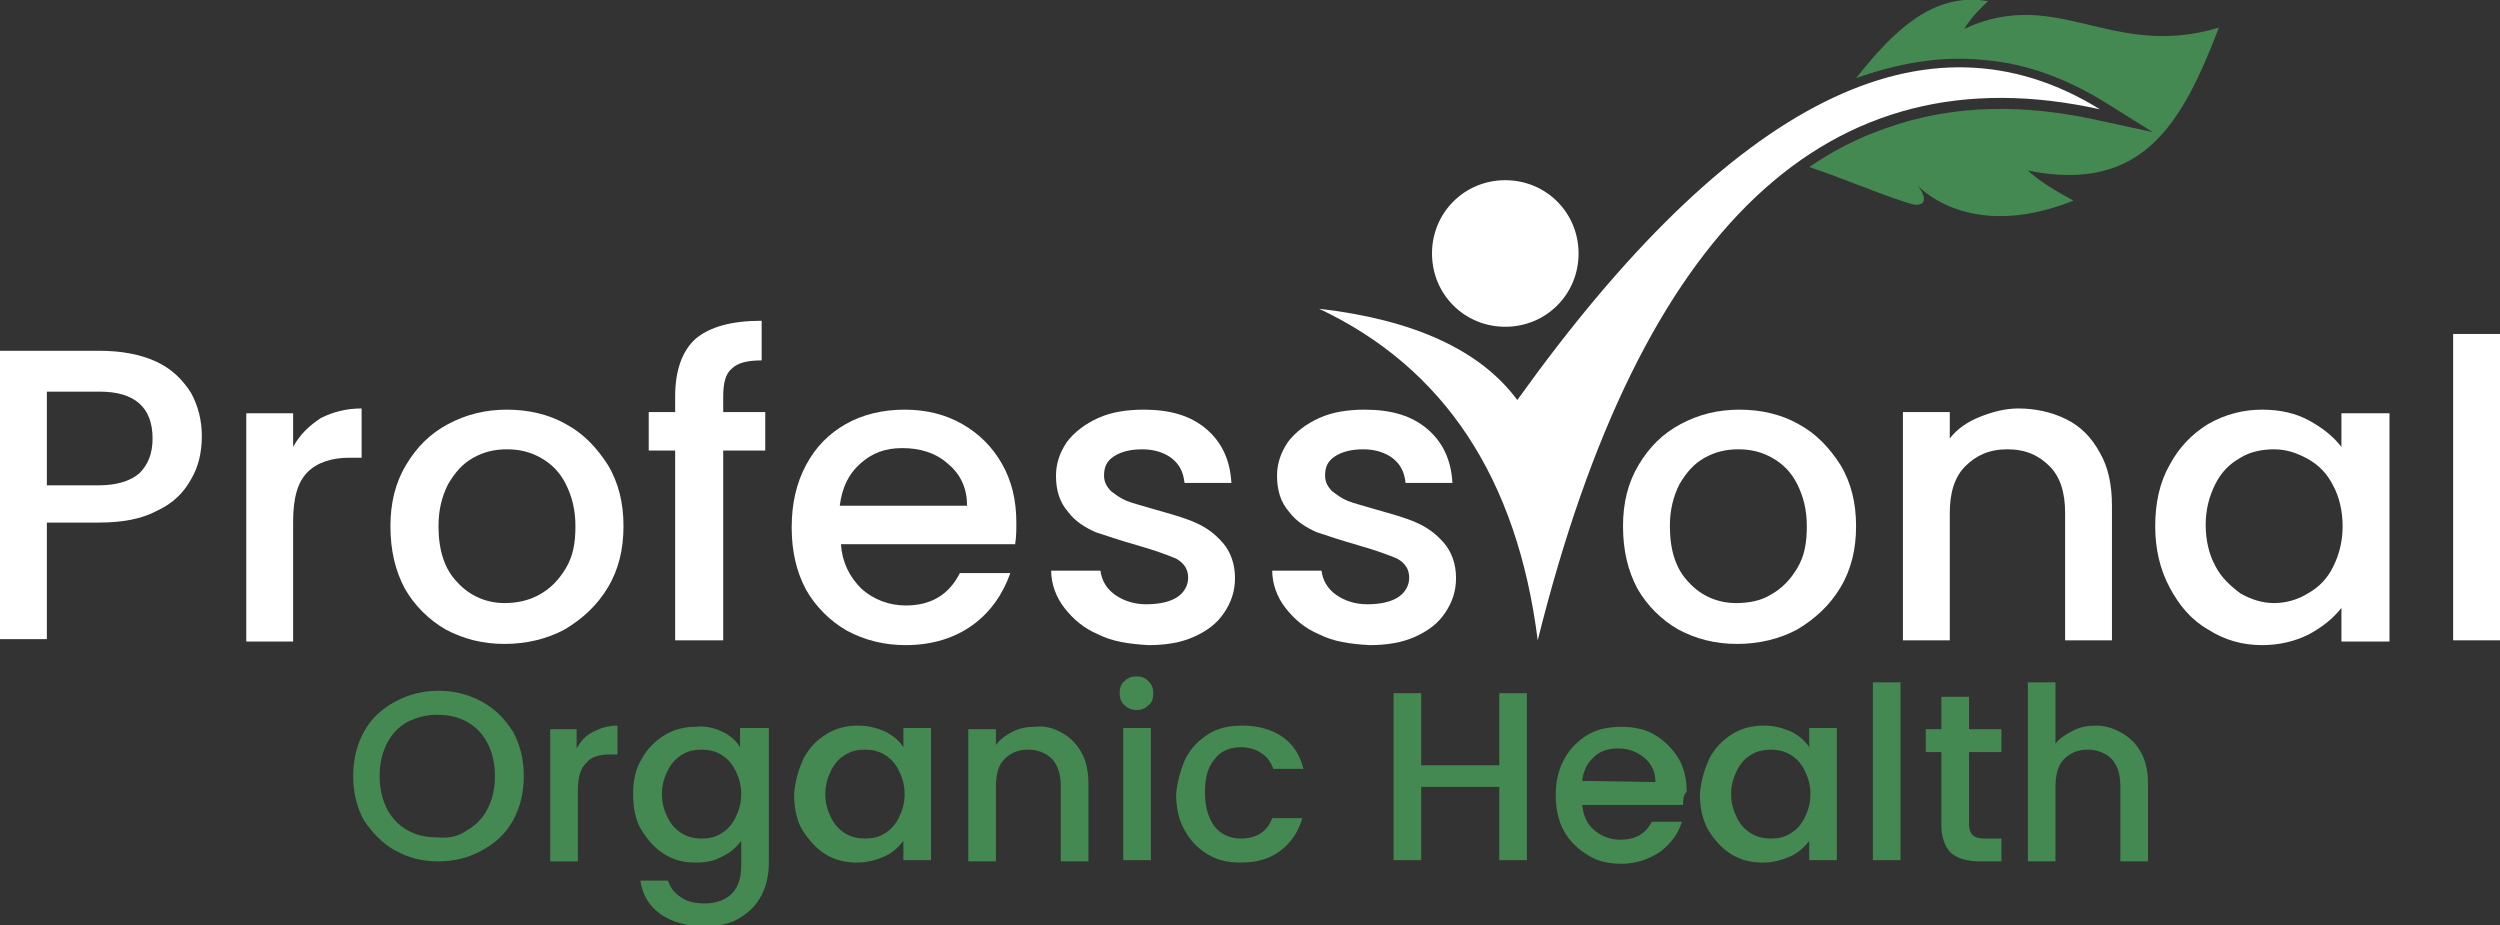
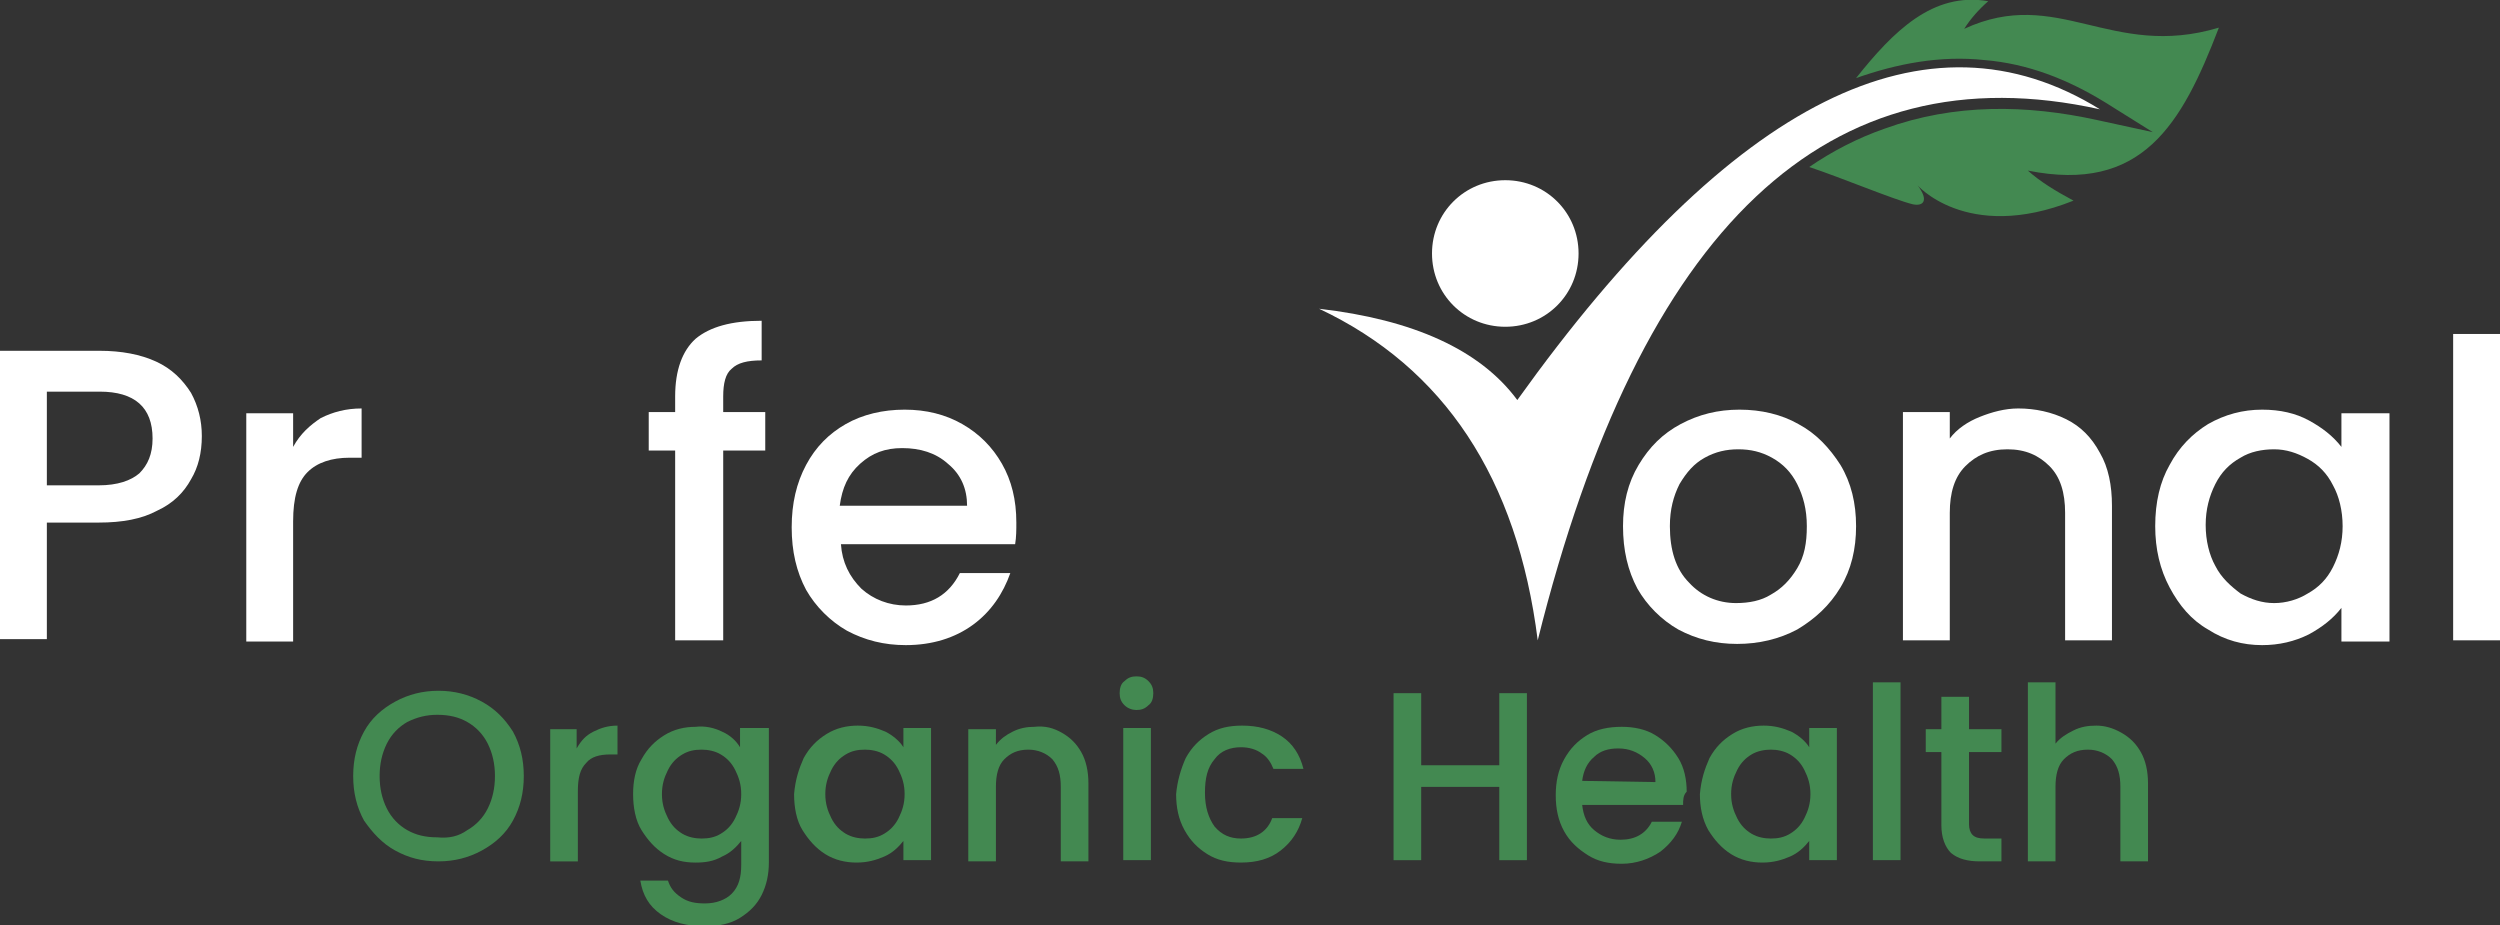
<svg xmlns="http://www.w3.org/2000/svg" id="Layer_1" x="0px" y="0px" viewBox="0 0 208.1 77" style="enable-background:new 0 0 208.1 77;" xml:space="preserve">
  <rect x="0" y="0" width="208.1" height="77" fill="#333333" stroke="none" />
  <style type="text/css">	.st0{fill:#438951;}	.st1{fill:#FFFFFF;}	.st2{fill-rule:evenodd;clip-rule:evenodd;fill:#FFFFFF;}	.st3{fill-rule:evenodd;clip-rule:evenodd;fill:#438951;}</style>
  <g>
    <g>
      <path class="st0" d="M32.9,70.8c-1.1-0.6-1.9-1.5-2.6-2.5c-0.6-1.1-0.9-2.3-0.9-3.7c0-1.4,0.3-2.6,0.9-3.7   c0.6-1.1,1.5-1.9,2.6-2.5c1.1-0.6,2.3-0.9,3.6-0.9s2.5,0.3,3.6,0.9c1.1,0.6,1.9,1.4,2.6,2.5c0.6,1.1,0.9,2.3,0.9,3.7   s-0.3,2.6-0.9,3.7c-0.6,1.1-1.5,1.9-2.6,2.5s-2.3,0.9-3.6,0.9C35.1,71.7,34,71.4,32.9,70.8z M38.9,69.1c0.7-0.4,1.3-1,1.7-1.8   s0.6-1.7,0.6-2.7s-0.2-1.9-0.6-2.7c-0.4-0.8-1-1.4-1.7-1.8c-0.7-0.4-1.5-0.6-2.5-0.6c-0.9,0-1.7,0.2-2.5,0.6   c-0.7,0.4-1.3,1-1.7,1.8c-0.4,0.8-0.6,1.7-0.6,2.7s0.2,1.9,0.6,2.7c0.4,0.8,1,1.4,1.7,1.8s1.5,0.6,2.5,0.6   C37.4,69.8,38.2,69.6,38.9,69.1z" />
      <path class="st0" d="M49.4,60.9c0.6-0.3,1.2-0.5,2-0.5v2.4h-0.6c-0.9,0-1.6,0.2-2,0.7c-0.5,0.5-0.7,1.2-0.7,2.4v5.8h-2.3v-11H48   v1.6C48.4,61.6,48.8,61.2,49.4,60.9z" />
      <path class="st0" d="M60.1,60.9c0.7,0.3,1.2,0.8,1.5,1.3v-1.6H64v11.2c0,1-0.2,1.9-0.6,2.7c-0.4,0.8-1,1.4-1.8,1.9   s-1.8,0.7-2.9,0.7c-1.5,0-2.7-0.3-3.7-1s-1.5-1.6-1.7-2.8h2.3c0.2,0.6,0.5,1,1.1,1.4s1.2,0.5,2,0.5c0.9,0,1.7-0.3,2.2-0.8   c0.6-0.6,0.8-1.4,0.8-2.4v-2c-0.4,0.5-0.9,1-1.6,1.3c-0.7,0.4-1.4,0.5-2.2,0.5c-1,0-1.8-0.2-2.6-0.7s-1.4-1.2-1.9-2   s-0.7-1.9-0.7-3s0.2-2.1,0.7-2.9c0.5-0.9,1.1-1.5,1.9-2c0.8-0.5,1.7-0.7,2.6-0.7C58.7,60.4,59.5,60.6,60.1,60.9z M61.2,64.1   c-0.3-0.6-0.7-1-1.2-1.3s-1.1-0.4-1.6-0.4c-0.6,0-1.1,0.1-1.6,0.4c-0.5,0.3-0.9,0.7-1.2,1.3s-0.5,1.2-0.5,2s0.2,1.4,0.5,2   s0.7,1,1.2,1.3s1.1,0.4,1.6,0.4c0.6,0,1.1-0.1,1.6-0.4s0.9-0.7,1.2-1.3c0.3-0.6,0.5-1.2,0.5-2S61.5,64.7,61.2,64.1z" />
      <path class="st0" d="M66.9,63.1c0.5-0.9,1.1-1.5,1.9-2s1.7-0.7,2.6-0.7s1.6,0.2,2.3,0.5c0.6,0.3,1.2,0.8,1.5,1.3v-1.6h2.3v11h-2.3   V70c-0.4,0.5-0.9,1-1.6,1.3s-1.4,0.5-2.3,0.5s-1.8-0.2-2.6-0.7c-0.8-0.5-1.4-1.2-1.9-2s-0.7-1.9-0.7-3   C66.2,64.9,66.5,64,66.9,63.1z M74.8,64.1c-0.3-0.6-0.7-1-1.2-1.3s-1.1-0.4-1.6-0.4c-0.6,0-1.1,0.1-1.6,0.4   c-0.5,0.3-0.9,0.7-1.2,1.3c-0.3,0.6-0.5,1.2-0.5,2s0.2,1.4,0.5,2s0.7,1,1.2,1.3s1.1,0.4,1.6,0.4c0.6,0,1.1-0.1,1.6-0.4   s0.9-0.7,1.2-1.3c0.3-0.6,0.5-1.2,0.5-2S75.1,64.7,74.8,64.1z" />
      <path class="st0" d="M88.4,61c0.7,0.4,1.2,0.9,1.6,1.6c0.4,0.7,0.6,1.6,0.6,2.6v6.5h-2.3v-6.2c0-1-0.2-1.7-0.7-2.3   c-0.5-0.5-1.2-0.8-2-0.8c-0.9,0-1.5,0.3-2,0.8s-0.7,1.3-0.7,2.3v6.2h-2.3v-11h2.3V62c0.4-0.5,0.8-0.8,1.4-1.1s1.2-0.4,1.8-0.4   C87,60.4,87.7,60.6,88.4,61z" />
      <path class="st0" d="M93.6,58.7c-0.3-0.3-0.4-0.6-0.4-1s0.1-0.8,0.4-1c0.3-0.3,0.6-0.4,1-0.4s0.7,0.1,1,0.4c0.3,0.3,0.4,0.6,0.4,1   s-0.1,0.8-0.4,1c-0.3,0.3-0.6,0.4-1,0.4C94.3,59.1,93.9,59,93.6,58.7z M95.8,60.6v11h-2.3v-11H95.8z" />
      <path class="st0" d="M98.7,63.1c0.5-0.9,1.1-1.5,1.9-2s1.7-0.7,2.8-0.7c1.3,0,2.4,0.3,3.3,0.9c0.9,0.6,1.5,1.5,1.8,2.7H106   c-0.2-0.5-0.5-1-1-1.3c-0.4-0.3-1-0.5-1.7-0.5c-0.9,0-1.7,0.3-2.2,1c-0.6,0.7-0.8,1.6-0.8,2.8s0.3,2.1,0.8,2.8   c0.6,0.7,1.3,1,2.2,1c1.3,0,2.2-0.6,2.6-1.7h2.5c-0.3,1.1-0.9,2-1.8,2.7s-2,1-3.3,1c-1.1,0-2-0.2-2.8-0.7s-1.4-1.1-1.9-2   s-0.7-1.9-0.7-3C98,65,98.3,64,98.7,63.1z" />
      <path class="st0" d="M127.1,57.7v13.9h-2.3v-6.1h-6.5v6.1H116V57.7h2.3v6h6.5v-6H127.1z" />
      <path class="st0" d="M140.1,67h-8.4c0.1,0.9,0.4,1.6,1,2.1s1.3,0.8,2.2,0.8c1.2,0,2.1-0.5,2.6-1.5h2.5c-0.3,1-0.9,1.8-1.8,2.5   c-0.9,0.6-2,1-3.2,1c-1.1,0-2-0.2-2.8-0.7s-1.5-1.1-2-2s-0.7-1.9-0.7-3s0.2-2.1,0.7-3s1.1-1.5,1.9-2c0.8-0.5,1.8-0.7,2.9-0.7   c1,0,2,0.2,2.8,0.7s1.4,1.1,1.9,1.9c0.5,0.8,0.7,1.8,0.7,2.8C140.1,66.2,140.1,66.6,140.1,67z M137.8,65.1c0-0.8-0.3-1.5-0.9-2   c-0.6-0.5-1.3-0.8-2.2-0.8c-0.8,0-1.5,0.2-2,0.7c-0.6,0.5-0.9,1.2-1,2L137.8,65.1L137.8,65.1z" />
      <path class="st0" d="M142.3,63.1c0.5-0.9,1.1-1.5,1.9-2c0.8-0.5,1.7-0.7,2.6-0.7c0.9,0,1.6,0.2,2.3,0.5c0.6,0.3,1.2,0.8,1.5,1.3   v-1.6h2.3v11h-2.3V70c-0.4,0.5-0.9,1-1.6,1.3c-0.7,0.3-1.4,0.5-2.3,0.5c-0.9,0-1.8-0.2-2.6-0.7s-1.4-1.2-1.9-2   c-0.5-0.9-0.7-1.9-0.7-3C141.6,64.9,141.9,64,142.3,63.1z M150.2,64.1c-0.3-0.6-0.7-1-1.2-1.3s-1.1-0.4-1.6-0.4s-1.1,0.1-1.6,0.4   c-0.5,0.3-0.9,0.7-1.2,1.3s-0.5,1.2-0.5,2s0.2,1.4,0.5,2s0.7,1,1.2,1.3s1.1,0.4,1.6,0.4c0.6,0,1.1-0.1,1.6-0.4s0.9-0.7,1.2-1.3   c0.3-0.6,0.5-1.2,0.5-2S150.5,64.7,150.2,64.1z" />
      <path class="st0" d="M158.2,56.8v14.8h-2.3V56.8H158.2z" />
      <path class="st0" d="M163.9,62.5v6.1c0,0.4,0.1,0.7,0.3,0.9c0.2,0.2,0.5,0.3,1,0.3h1.4v1.9h-1.8c-1,0-1.8-0.2-2.4-0.7   c-0.5-0.5-0.8-1.3-0.8-2.3v-6.1h-1.3v-1.9h1.3V58h2.3v2.7h2.7v1.9h-2.7V62.5z" />
      <path class="st0" d="M176.6,61c0.7,0.4,1.2,0.9,1.6,1.6c0.4,0.7,0.6,1.6,0.6,2.6v6.5h-2.3v-6.2c0-1-0.2-1.7-0.7-2.3   c-0.5-0.5-1.2-0.8-2-0.8c-0.9,0-1.5,0.3-2,0.8s-0.7,1.3-0.7,2.3v6.2h-2.3V56.8h2.3v5.1c0.4-0.5,0.9-0.8,1.5-1.1s1.2-0.4,1.9-0.4   C175.2,60.4,175.9,60.6,176.6,61z" />
    </g>
    <g>
      <path class="st1" d="M15.9,39.9c-0.6,1.1-1.5,2-2.8,2.6c-1.3,0.7-2.9,1-4.9,1H3.9v9.7H0v-24h8.3c1.8,0,3.4,0.3,4.7,0.9   s2.2,1.5,2.9,2.6c0.6,1.1,0.9,2.3,0.9,3.6C16.8,37.7,16.5,38.9,15.9,39.9z M11.6,39.4c0.7-0.7,1.1-1.6,1.1-2.9   c0-2.6-1.5-3.9-4.4-3.9H3.9v7.8h4.3C9.8,40.4,10.9,40,11.6,39.4z" />
      <path class="st1" d="M26.7,34.8c1-0.5,2.1-0.8,3.4-0.8v4.1h-1c-1.5,0-2.7,0.4-3.5,1.2s-1.2,2.1-1.2,4.1v10h-3.9v-19h3.9v2.8   C25,36.1,25.8,35.4,26.7,34.8z" />
-       <path class="st1" d="M37.1,52.4c-1.4-0.8-2.6-2-3.4-3.4c-0.8-1.5-1.2-3.2-1.2-5.2c0-1.9,0.4-3.6,1.3-5.1c0.9-1.5,2-2.6,3.5-3.4   c1.5-0.8,3.1-1.2,4.9-1.2c1.8,0,3.5,0.4,4.9,1.2c1.5,0.8,2.6,2,3.5,3.4c0.9,1.5,1.3,3.2,1.3,5.1c0,1.9-0.4,3.6-1.3,5.1   c-0.9,1.5-2.1,2.6-3.6,3.5c-1.5,0.8-3.2,1.2-5,1.2S38.6,53.2,37.1,52.4z M44.9,49.5c0.9-0.5,1.6-1.2,2.2-2.2   c0.6-1,0.8-2.1,0.8-3.5s-0.3-2.5-0.8-3.5s-1.2-1.7-2.1-2.2c-0.9-0.5-1.8-0.7-2.8-0.7s-1.9,0.2-2.8,0.7c-0.9,0.5-1.5,1.2-2.1,2.2   c-0.5,1-0.8,2.1-0.8,3.5c0,2,0.5,3.6,1.6,4.7c1,1.1,2.4,1.7,3.9,1.7C43,50.2,44,50,44.9,49.5z" />
      <path class="st1" d="M63.7,37.5h-3.5v15.8h-4V37.5H54v-3.2h2.2V33c0-2.2,0.6-3.8,1.7-4.8c1.2-1,3-1.5,5.5-1.5V30   c-1.2,0-2,0.2-2.5,0.7c-0.5,0.4-0.7,1.2-0.7,2.3v1.3h3.5V37.5z" />
      <path class="st1" d="M84.5,45.3H70c0.1,1.5,0.7,2.7,1.7,3.7c1,0.9,2.3,1.4,3.7,1.4c2.1,0,3.6-0.9,4.5-2.7h4.2   c-0.6,1.7-1.6,3.2-3.1,4.3s-3.4,1.7-5.6,1.7c-1.8,0-3.4-0.4-4.9-1.2c-1.4-0.8-2.6-2-3.4-3.4c-0.8-1.5-1.2-3.2-1.2-5.2   s0.4-3.7,1.2-5.2c0.8-1.5,1.9-2.6,3.3-3.4c1.4-0.8,3.1-1.2,4.9-1.2s3.4,0.4,4.8,1.2s2.5,1.9,3.3,3.3c0.8,1.4,1.2,3,1.2,4.9   C84.6,44.1,84.6,44.7,84.5,45.3z M80.5,42.1c0-1.4-0.5-2.6-1.6-3.5c-1-0.9-2.3-1.3-3.8-1.3c-1.4,0-2.5,0.4-3.5,1.3   c-1,0.9-1.5,2-1.7,3.5H80.5z" />
-       <path class="st1" d="M91.4,52.8c-1.2-0.5-2.1-1.3-2.8-2.2c-0.7-0.9-1.1-2-1.1-3.1h4.1c0.1,0.8,0.5,1.5,1.2,2s1.6,0.8,2.6,0.8   c1.1,0,2-0.2,2.6-0.6c0.6-0.4,0.9-1,0.9-1.6c0-0.7-0.3-1.2-1-1.6c-0.7-0.3-1.8-0.7-3.2-1.1c-1.4-0.4-2.6-0.8-3.5-1.1   c-0.9-0.4-1.7-0.9-2.3-1.7c-0.7-0.8-1-1.8-1-3c0-1,0.3-1.9,0.9-2.8c0.6-0.8,1.5-1.5,2.6-2s2.4-0.7,3.8-0.7c2.2,0,3.9,0.5,5.2,1.6   c1.3,1.1,2,2.6,2.1,4.5h-3.9c-0.1-0.9-0.4-1.5-1-2s-1.5-0.8-2.5-0.8s-1.8,0.2-2.4,0.6c-0.6,0.4-0.8,0.9-0.8,1.6   c0,0.5,0.2,0.9,0.6,1.3c0.4,0.3,0.8,0.6,1.3,0.8s1.3,0.4,2.3,0.7c1.4,0.4,2.5,0.7,3.4,1.1c0.9,0.4,1.6,0.9,2.3,1.7   c0.6,0.7,1,1.7,1,2.9c0,1.1-0.3,2-0.9,2.9s-1.4,1.5-2.5,2s-2.4,0.7-3.8,0.7C93.9,53.6,92.6,53.4,91.4,52.8z" />
-       <path class="st1" d="M109.8,52.8c-1.2-0.5-2.1-1.3-2.8-2.2c-0.7-0.9-1.1-2-1.1-3.1h4.1c0.1,0.8,0.5,1.5,1.2,2s1.6,0.8,2.6,0.8   c1.1,0,2-0.2,2.6-0.6c0.6-0.4,0.9-1,0.9-1.6c0-0.7-0.3-1.2-1-1.6c-0.7-0.3-1.8-0.7-3.2-1.1c-1.4-0.4-2.6-0.8-3.5-1.1   c-0.9-0.4-1.7-0.9-2.3-1.7c-0.7-0.8-1-1.8-1-3c0-1,0.3-1.9,0.9-2.8c0.6-0.8,1.5-1.5,2.6-2s2.4-0.7,3.8-0.7c2.2,0,3.9,0.5,5.2,1.6   c1.3,1.1,2,2.6,2.1,4.5H117c-0.1-0.9-0.4-1.5-1-2s-1.5-0.8-2.5-0.8s-1.8,0.2-2.4,0.6c-0.6,0.4-0.8,0.9-0.8,1.6   c0,0.5,0.2,0.9,0.6,1.3c0.4,0.3,0.8,0.6,1.3,0.8s1.3,0.4,2.3,0.7c1.4,0.4,2.5,0.7,3.4,1.1c0.9,0.4,1.6,0.9,2.3,1.7   c0.6,0.7,1,1.7,1,2.9c0,1.1-0.3,2-0.9,2.9s-1.4,1.5-2.5,2s-2.4,0.7-3.8,0.7C112.3,53.6,111,53.4,109.8,52.8z" />
      <path class="st1" d="M139.7,52.4c-1.4-0.8-2.6-2-3.4-3.4c-0.8-1.5-1.2-3.2-1.2-5.2c0-1.9,0.4-3.6,1.3-5.1c0.9-1.5,2-2.6,3.5-3.4   c1.5-0.8,3.1-1.2,4.9-1.2c1.8,0,3.5,0.4,4.9,1.2c1.5,0.8,2.6,2,3.5,3.4c0.9,1.5,1.3,3.2,1.3,5.1c0,1.9-0.4,3.6-1.3,5.1   c-0.9,1.5-2.1,2.6-3.6,3.5c-1.5,0.8-3.2,1.2-5,1.2C142.8,53.6,141.2,53.2,139.7,52.4z M147.4,49.5c0.9-0.5,1.6-1.2,2.2-2.2   c0.6-1,0.8-2.1,0.8-3.5s-0.3-2.5-0.8-3.5s-1.2-1.7-2.1-2.2c-0.9-0.5-1.8-0.7-2.8-0.7s-1.9,0.2-2.8,0.7c-0.9,0.5-1.5,1.2-2.1,2.2   c-0.5,1-0.8,2.1-0.8,3.5c0,2,0.5,3.6,1.6,4.7c1,1.1,2.4,1.7,3.9,1.7C145.6,50.2,146.6,50,147.4,49.5z" />
      <path class="st1" d="M172,34.9c1.2,0.6,2.1,1.5,2.8,2.8c0.7,1.2,1,2.7,1,4.4v11.2h-3.9V42.7c0-1.7-0.4-3-1.3-3.9   c-0.9-0.9-2-1.4-3.5-1.4s-2.6,0.5-3.5,1.4s-1.3,2.2-1.3,3.9v10.6h-3.9v-19h3.9v2.2c0.6-0.8,1.5-1.4,2.5-1.8c1-0.4,2.1-0.7,3.2-0.7   C169.4,34,170.8,34.3,172,34.9z" />
      <path class="st1" d="M180.6,38.7c0.8-1.5,1.9-2.6,3.2-3.4c1.4-0.8,2.9-1.2,4.5-1.2c1.5,0,2.8,0.3,3.9,0.9c1.1,0.6,2,1.3,2.7,2.2   v-2.8h4v19h-4v-2.8c-0.7,0.9-1.6,1.6-2.7,2.2c-1.2,0.6-2.5,0.9-3.9,0.9c-1.6,0-3.1-0.4-4.5-1.3c-1.4-0.8-2.4-2-3.2-3.5   s-1.2-3.2-1.2-5.1C179.4,41.8,179.8,40.1,180.6,38.7z M194.2,40.4c-0.5-1-1.2-1.7-2.1-2.2c-0.9-0.5-1.8-0.8-2.8-0.8   s-2,0.2-2.8,0.7c-0.9,0.5-1.6,1.2-2.1,2.2s-0.8,2.1-0.8,3.4c0,1.3,0.3,2.5,0.8,3.4c0.5,1,1.3,1.7,2.1,2.3c0.9,0.5,1.8,0.8,2.8,0.8   s2-0.3,2.8-0.8c0.9-0.5,1.6-1.2,2.1-2.2s0.8-2.1,0.8-3.4S194.7,41.3,194.2,40.4z" />
      <path class="st1" d="M208.1,27.8v25.5h-3.9V27.8H208.1z" />
      <g>
        <path class="st2" d="M125.3,15c3.4,0,6.1,2.7,6.1,6.1s-2.7,6.1-6.1,6.1s-6.1-2.7-6.1-6.1C119.2,17.7,121.9,15,125.3,15" />
        <path class="st3" d="M184.7,2.3c-3.1,8.1-6.4,13.8-15.9,11.9c1,0.9,2.3,1.7,3.8,2.5c-9,3.6-13.2-1.5-13-1.3    c1,1.3,0.5,1.8-0.4,1.6c-1.6-0.4-5.9-2.2-8.6-3.1c1.9-1.3,4-2.4,6.3-3.2c5.8-2.1,11.8-2,17.7-0.7l4.6,1l-4-2.5    c-3.1-1.9-6.4-3.2-10-3.5c-3.7-0.4-7.3,0.3-10.7,1.5c3.1-3.9,6.4-7.2,11-6.4c-0.8,0.7-1.5,1.5-2,2.3C171.3-1.2,175.7,5,184.7,2.3    " />
        <path class="st2" d="M109.8,25.7c10.4,4.9,16.5,14.1,18.2,27.6c8.6-34.5,24.2-49.2,46.8-44.2c-14.4-8.9-30.6-0.8-48.5,24.2    C123.2,29.1,117.6,26.6,109.8,25.7" />
      </g>
    </g>
  </g>
</svg>